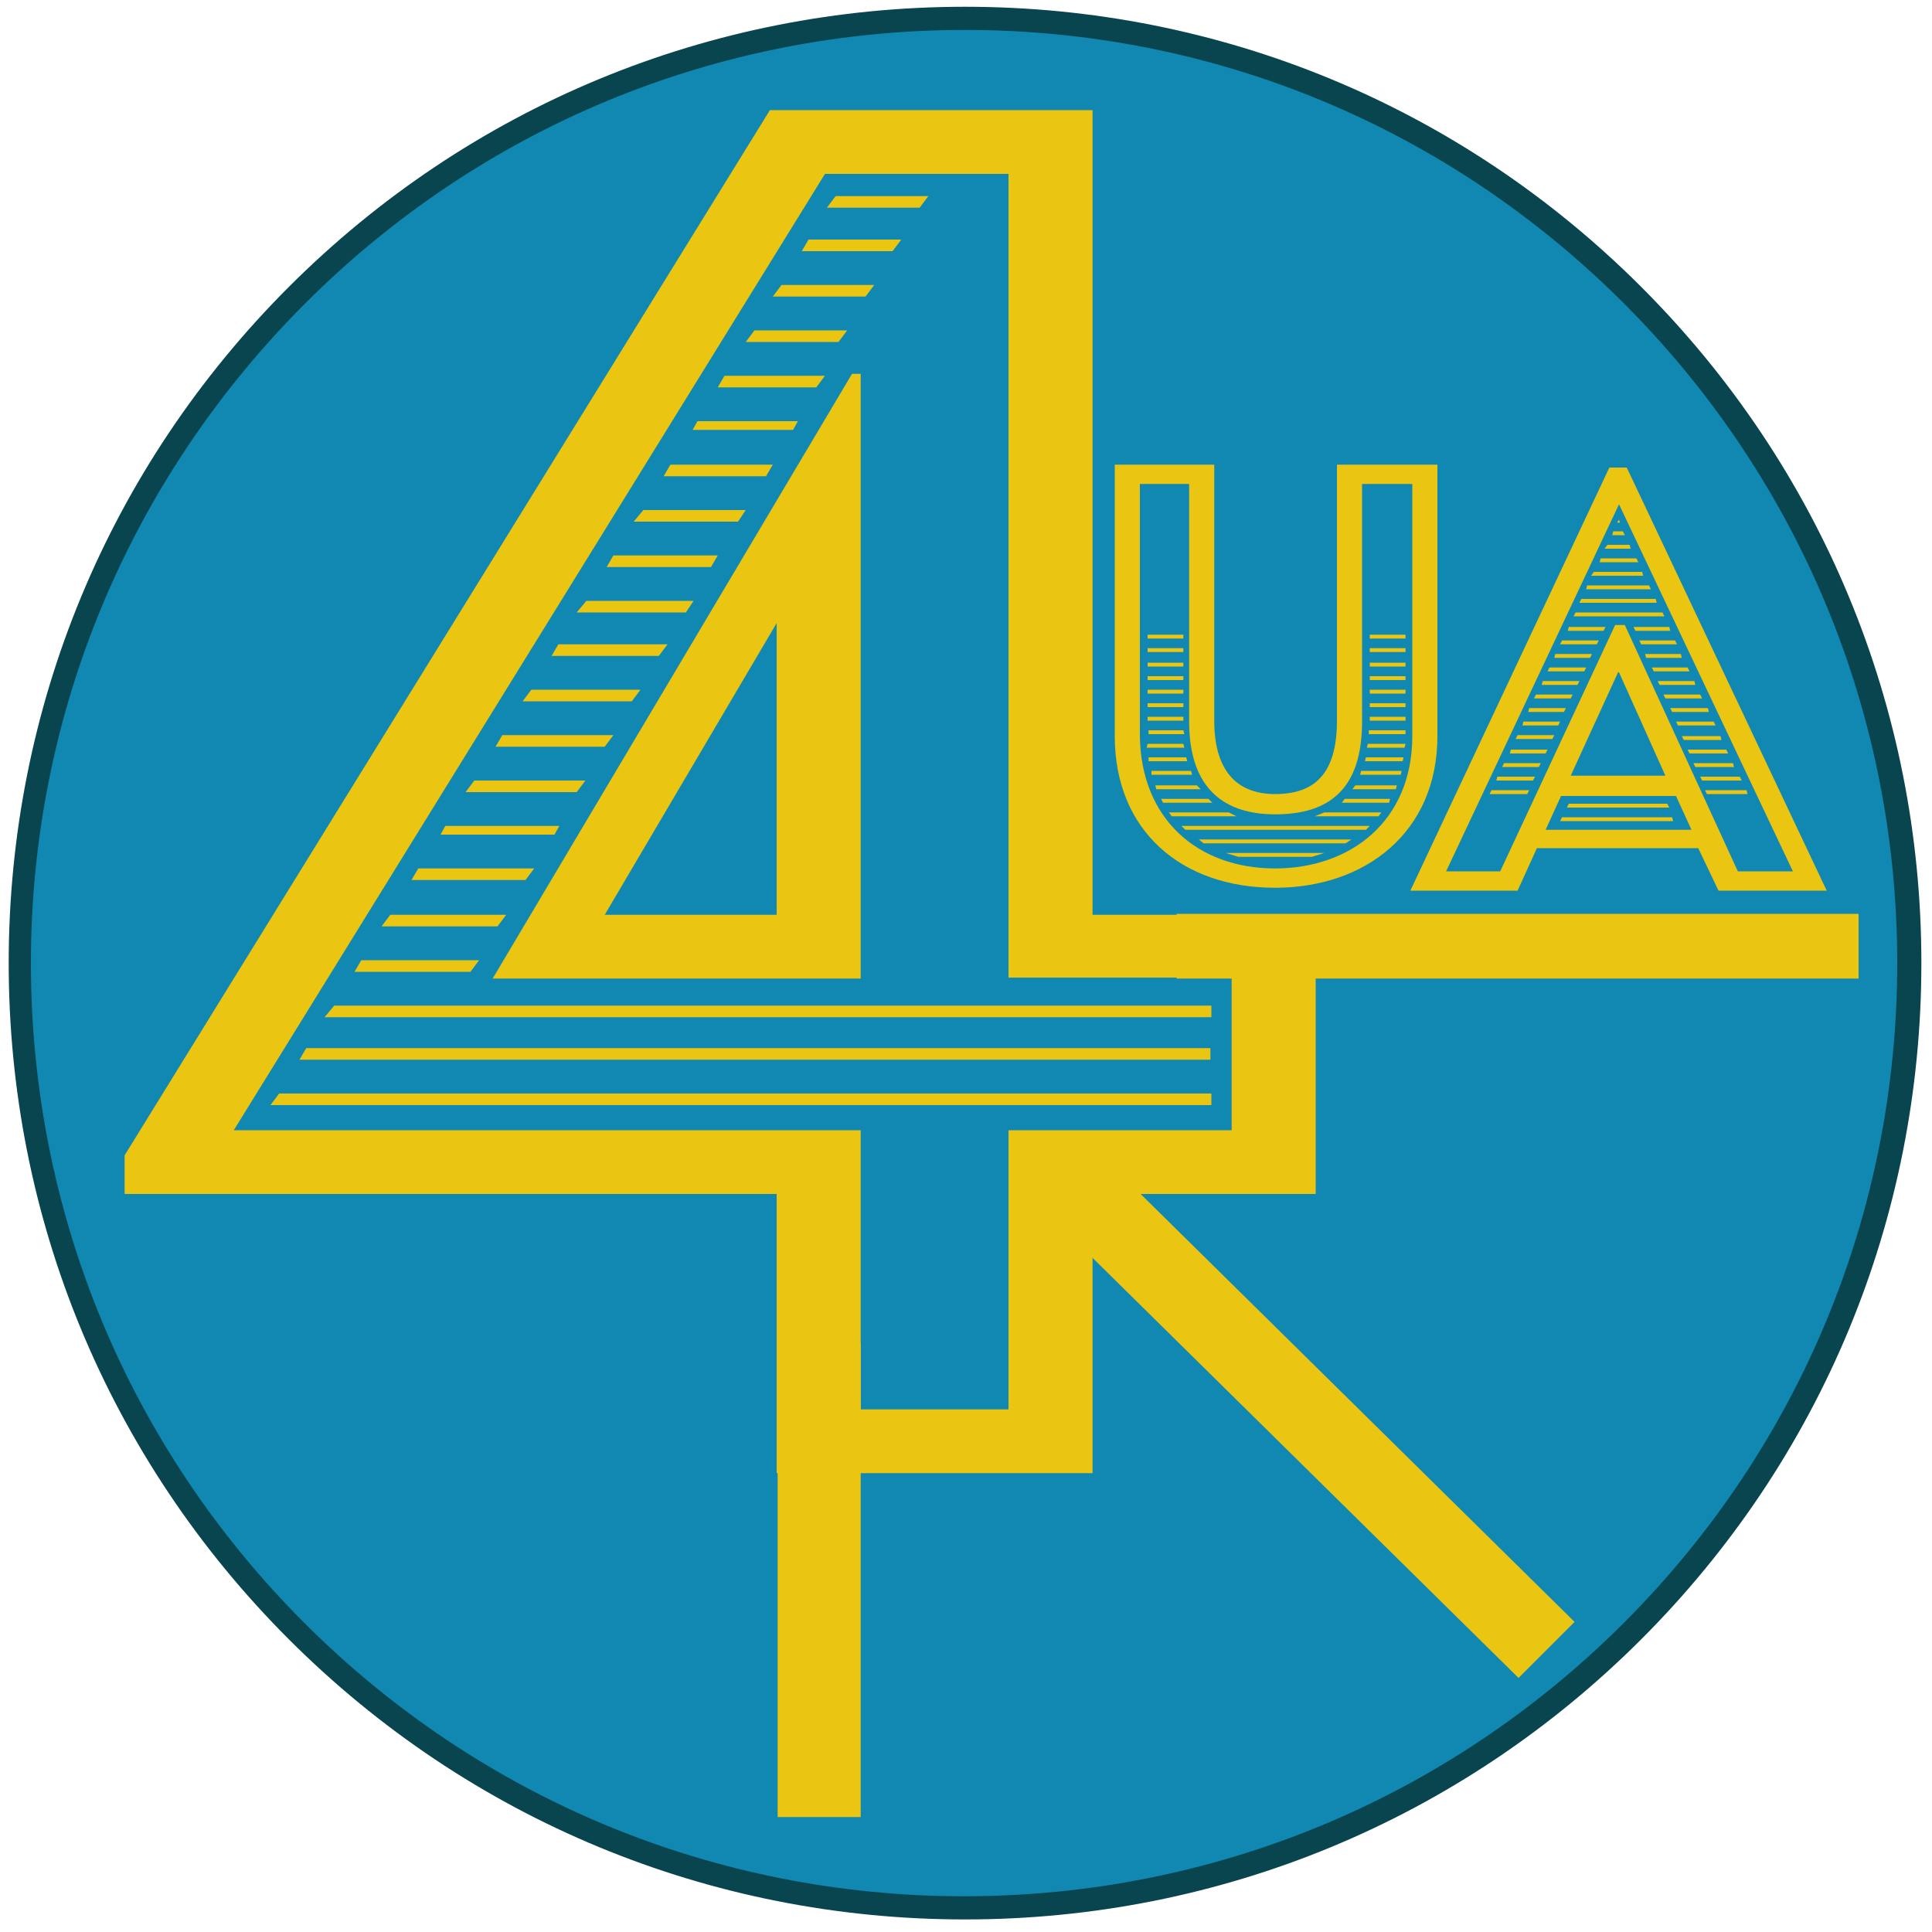
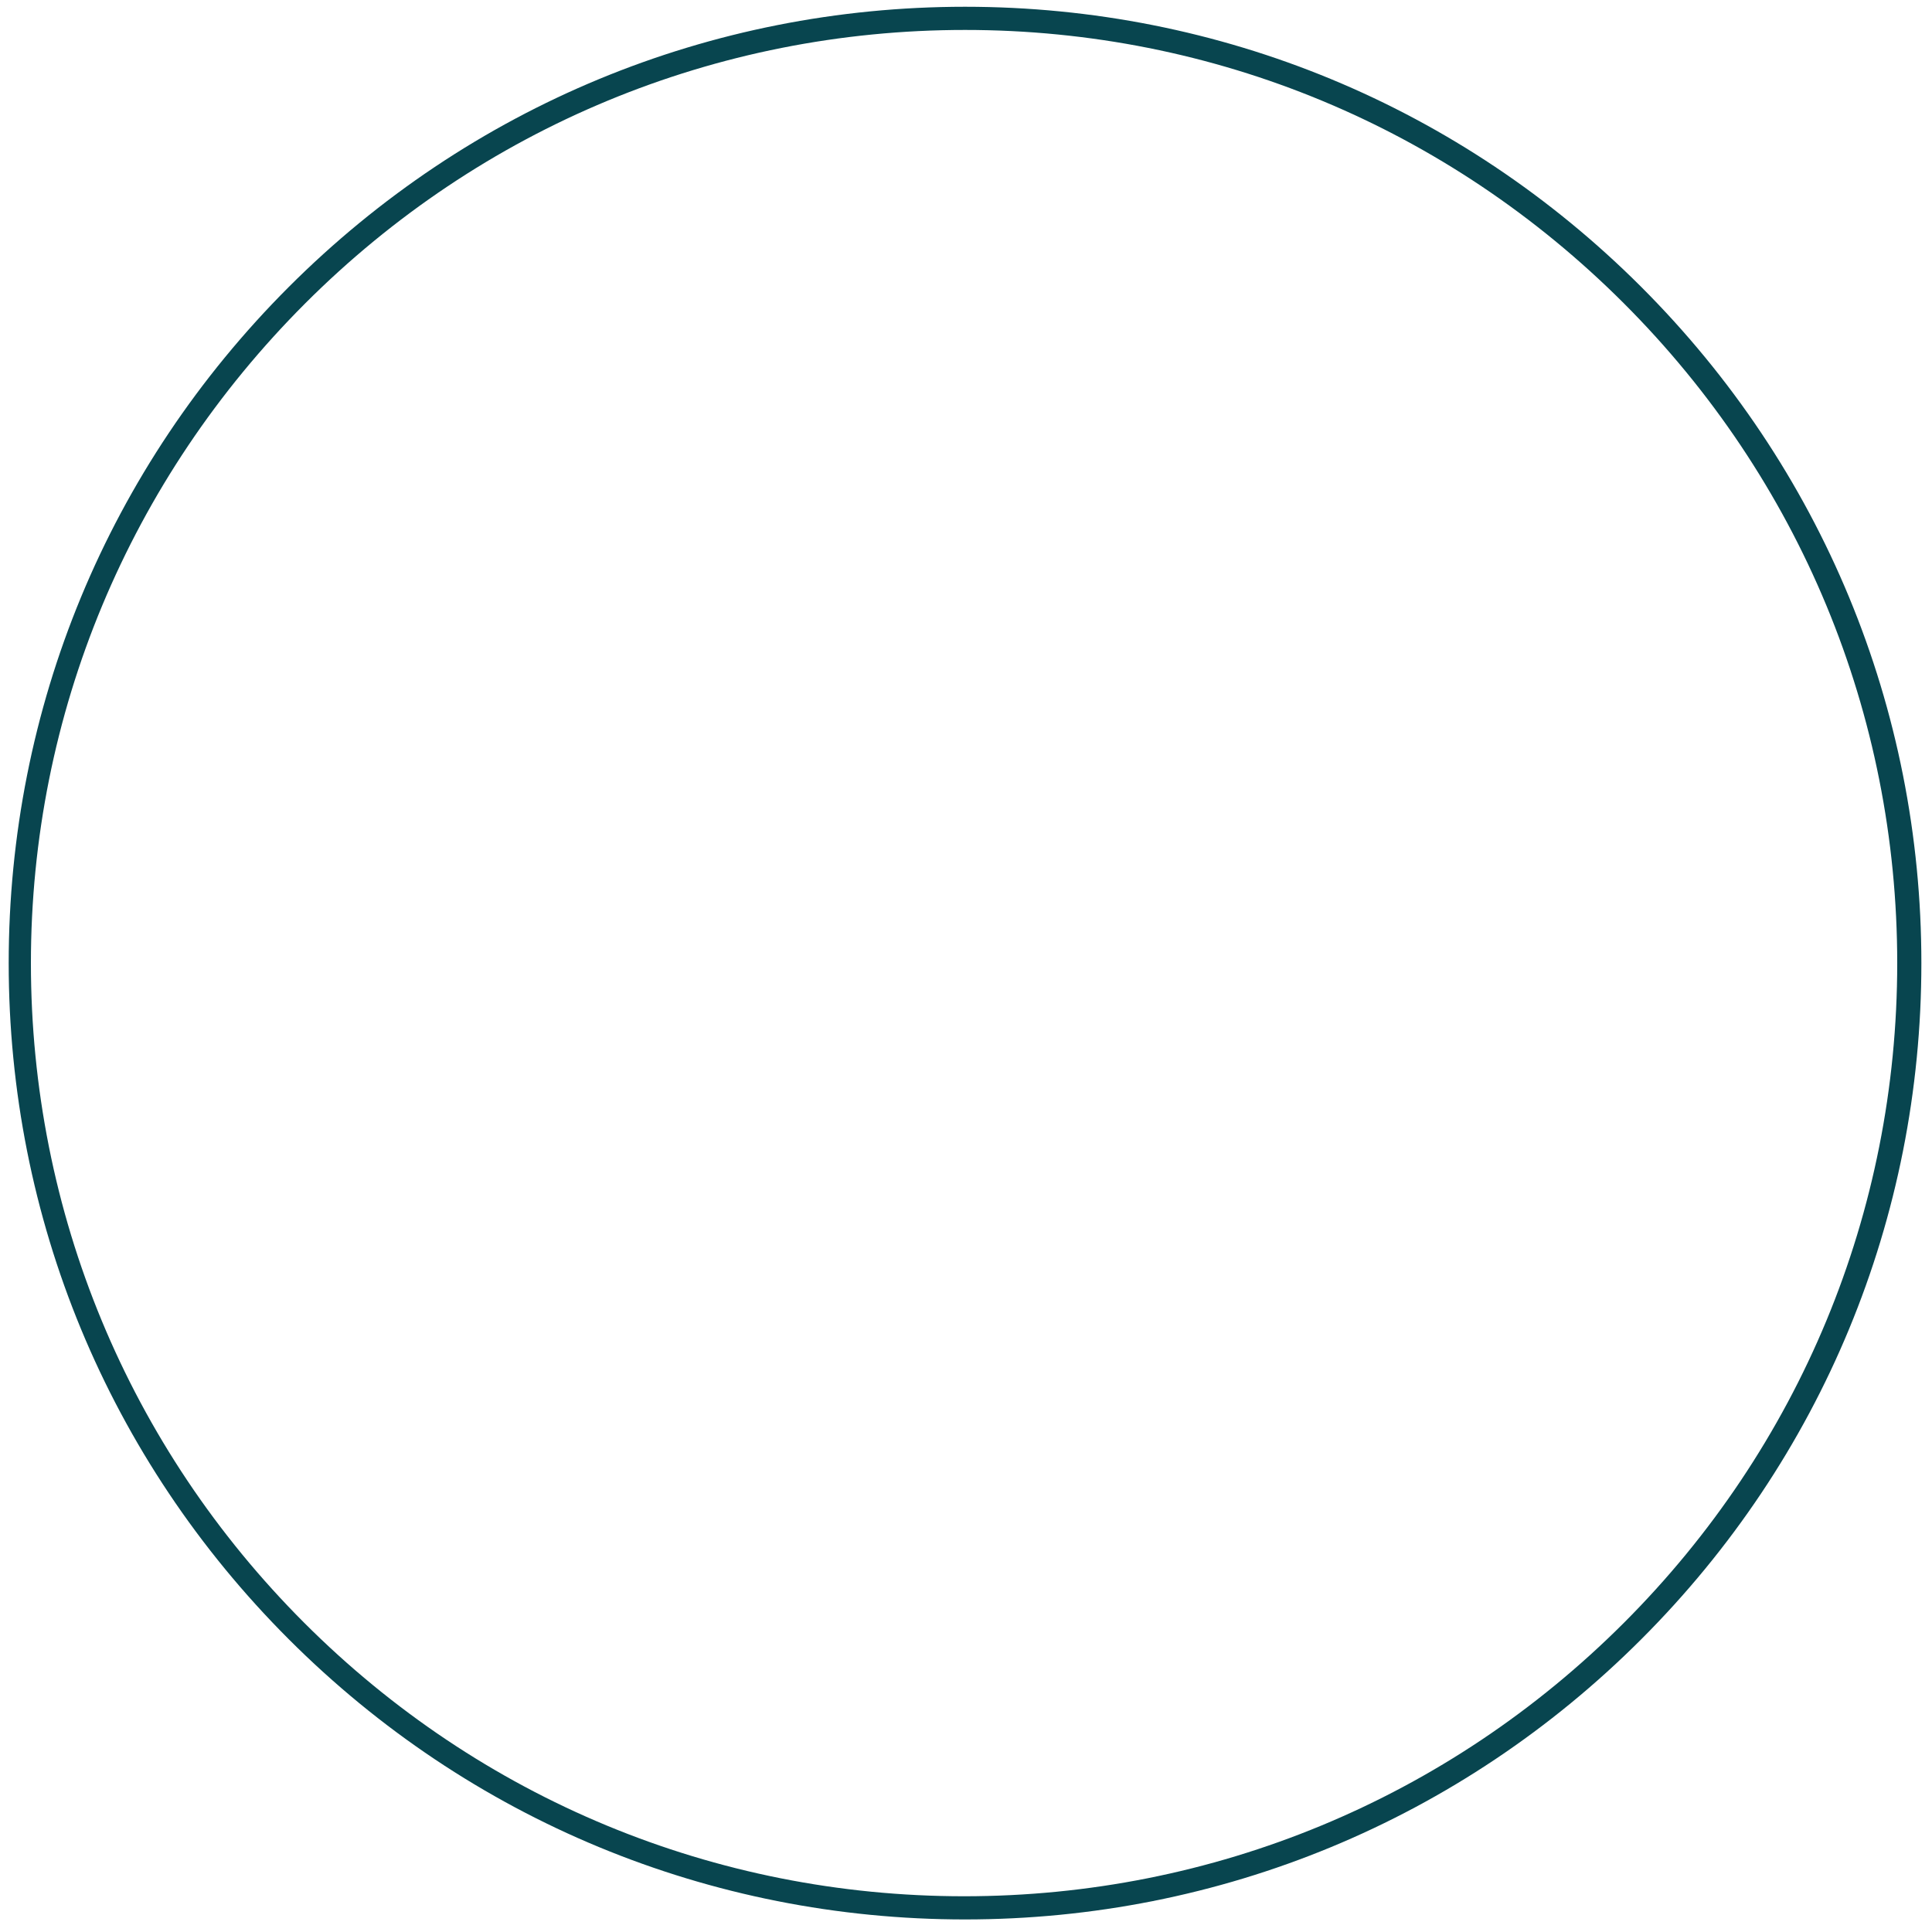
<svg xmlns="http://www.w3.org/2000/svg" version="1.0" id="Ebene_1" x="0" y="0" viewBox="0 0 200 200" xml:space="preserve">
  <style>.st2{fill:#eac613}</style>
-   <circle cx="99.9" cy="99.7" r="97.8" fill="#1088b2" />
  <path d="M99.9 198.7c-26.4 0-51.3-10.3-70-29-18.7-18.7-29-43.6-29-70s10.3-51.3 29-70 43.6-29 70-29 51.3 10.3 70 29c18.7 18.7 29 43.6 29 70s-10.3 51.3-29 70c-18.7 18.7-43.6 29-70 29zm0-195.6c-25.8 0-50.1 10.1-68.3 28.3S3.2 73.9 3.2 99.7s10.1 50.1 28.3 68.3 42.5 28.3 68.3 28.3 50.1-10.1 68.3-28.3 28.3-42.5 28.3-68.3-10.1-50.1-28.3-68.3S125.7 3.1 99.9 3.1z" fill="#08454f" />
-   <path class="st2" d="M12.9 119.6L79.7 11.4h33.4v83.3h23.1v28.9h-23.1v28.9H80.4v-28.9H12.9v-4zm76.2-2.6v28.9h15.3V117h23.1v-15.8h-23.1V18h-19l-61.2 99h64.9zm-60.2-3.8h96.5v1.2H28l.9-1.2zm2.8-4.7h93.6v1.2H31l.7-1.2zm2.9-4.4h90.8v1.2H33.6l1-1.2zm2.8-4.7h12.2l-.9 1.2h-12l.7-1.2zm3-4.7h12l-.9 1.2h-12l.9-1.2zm2.9-4.8h12l-.9 1.2H42.6l.7-1.2zm2.8-4.4h11.8l-.5.9H45.6l.5-.9zm3-4.7h11.5l-.9 1.2H48.2l.9-1.2zm39.1-42.1h.9v62.6H51l37.2-62.6zM52 76.1h11.5l-.9 1.2H51.3l.7-1.2zm3-4.7h11.3l-.9 1.2H54.1l.9-1.2zm2.8-4.7h11.3l-.9 1.2H57.1l.7-1.2zm2.9-4.5h11.1l-.8 1.2H59.7l1-1.2zm19.7 32.5V64.5L62.6 94.7h17.8zM63.5 57.5h10.8l-.7 1.2H62.8l.7-1.2zm3.1-4.7h10.6l-.8 1.2H65.6l1-1.2zm2.8-4.7H80l-.7 1.2H68.7l.7-1.2zm2.8-4.5h10.4l-.5.9H71.7l.5-.9zm2.8-4.7h10.4l-.9 1.2H74.3l.7-1.2zm3.1-4.7h9.6l-.9 1.2h-9.6l.9-1.2zm2.8-4.7h9.6l-.9 1.2H80l.9-1.2zm2.8-4.7h9.6l-.9 1.2H83l.7-1.2zm2.8-4.5h9.6l-.9 1.2h-9.6l.9-1.2z" />
-   <path class="st2" d="M115.4 48.1h10.3v26.5c0 5.6 2.7 7.6 6.3 7.6 4 0 6.4-2 6.4-7.6V48.1h10.4v28.1c0 10-7.5 15.7-16.8 15.7-9.7 0-16.6-5.9-16.6-15.7V48.1zM132 89.9c7.8 0 14.2-4.9 14.2-13.7V50.1H141v24.6c0 7.1-3.5 9.6-9 9.6-5.1 0-8.9-2.5-8.9-9.6V50.1H118v26.1c.1 8.5 5.9 13.7 14 13.7zm-13.2-24.2h3.7v.4h-3.7v-.4zm0 1.4h3.7v.4h-3.7v-.4zm0 1.5h3.7v.4h-3.7v-.4zm0 1.4h3.7v.4h-3.7V70zm0 1.4h3.7v.4h-3.7v-.4zm0 1.4h3.7v.4h-3.7v-.4zm0 1.4h3.7v.4h-3.7v-.4zm0 1.4h3.7l.1.4h-3.7v-.4zm0 1.4h3.7l.1.4h-3.9l.1-.4zm.1 1.4h3.9l.1.4h-4v-.4zm.3 1.4h4.1l.1.4h-4.2v-.4zm.4 1.5h4.3l.4.4h-4.6l-.1-.4zm.6 1.4h4.9l.4.4h-5.1l-.2-.4zm7 1.4l.8.4h-6.7l-.3-.4h6.2zm14.6 1.4l-.4.4h-18.7l-.4-.4h19.5zm-1.9 1.4l-.6.4h-14.7l-.5-.4h15.8zm-2.8 1.4l-1.3.4h-7.6l-1.3-.4h10.2zm0-4.2h5.9l-.3.4h-6.6l1-.4zm2.1-1.4h4.7l-.1.4h-4.9l.3-.4zm1.1-1.4h4.3l-.1.4H140l.3-.4zm.6-1.5h4.2l-.1.4h-4.2l.1-.4zm.5-1.4h3.9l-.1.4h-3.9l.1-.4zm.2-1.4h3.9l-.1.4h-3.9l.1-.4zm.1-1.4h3.8v.4h-3.8v-.4zm.1-9.9h3.7v.4h-3.7v-.4zm0 1.4h3.7v.4h-3.7v-.4zm0 1.5h3.7v.4h-3.7v-.4zm0 1.4h3.7v.4h-3.7V70zm0 1.4h3.7v.4h-3.7v-.4zm0 1.4h3.7v.4h-3.7v-.4zm0 1.4h3.7v.4h-3.7v-.4zm24.8-25.8h1.8l20.7 43.8h-11.2l-2.1-4.4h-16.7l-2 4.4H146l20.6-43.8zm-11.3 41.8l11.9-25.5h1l11.7 25.5h5.7l-18-38-17.9 38h5.6zm-.9-8.4h3.9l-.2.4h-3.9l.2-.4zm.6-1.4h3.9l-.2.4h-3.8l.1-.4zm.7-1.4h3.8l-.2.4h-3.8l.2-.4zm.7-1.4h3.8l-.2.4h-3.7l.1-.4zm.7-1.5h3.8l-.2.4h-3.8l.2-.4zm.6-1.4h3.8l-.2.4h-3.7l.1-.4zm.6-1.4h3.8l-.2.4h-3.7l.1-.4zm.7-1.4h3.8l-.2.4h-3.8l.2-.4zm.7-1.4h3.8l-.2.4h-3.7l.1-.4zm15.4 15.4l-1.6-3.5h-11.9l-1.6 3.5h15.1zm-14.7-16.8h3.8l-.2.4h-3.8l.2-.4zm.6-1.4h3.8l-.2.4h-3.7l.1-.4zm.7-1.4h3.8l-.2.4h-3.8l.2-.4zm0 18.3h11.4l.1.4h-11.7l.2-.4zm.7-19.7h3.8l-.2.4h-3.7l.1-.4zm0 18.3h10.2l.2.4h-10.6l.2-.4zm10-2.9l-4.8-10.7h-.1l-4.9 10.7h9.8zm-9.3-16.9h9l.2.4h-9.4l.2-.4zm.6-1.4h7.7l.1.4h-8l.2-.4zm.6-1.4h6.4l.2.4h-6.7l.1-.4zm.7-1.4h5l.1.4h-5.4l.3-.4zm.7-1.4h3.7l.2.4h-4l.1-.4zm.7-1.4h2.3l.1.4h-2.7l.3-.4zm.6-1.4h1l.2.4h-1.3l.1-.4zm.6-1.2l.1.3h-.3l.2-.3zm1.5 11.1h3.7l.1.4h-3.6l-.2-.4zm.6 1.4h3.7l.2.4h-3.7l-.2-.4zm.6 1.4h3.7l.1.4h-3.7l-.1-.4zm.7 1.4h3.7l.2.4h-3.7l-.2-.4zm.6 1.4h3.8l.1.4h-3.7l-.2-.4zm.6 1.4h3.8l.2.4h-3.8l-.2-.4zm.7 1.4h3.9l.1.4h-3.8l-.2-.4zm.6 1.4h3.9l.2.4h-3.9l-.2-.4zm4.6 1.5l.1.4h-3.9l-.2-.4h4zm.6 1.4l.2.4h-4l-.2-.4h4zm.7 1.4l.1.4h-4l-.2-.4h4.1zm.7 1.4l.2.4h-4.1l-.2-.4h4.1zm.7 1.4l.1.4h-4.2l-.2-.4h4.3zm-59 12.8h70.6v6.7h-70.6zm-41.3 44.5h8.6v49h-8.6zm82.5 28.8l-5.8 5.8-50.3-49.6 5.8-5.8z" />
</svg>